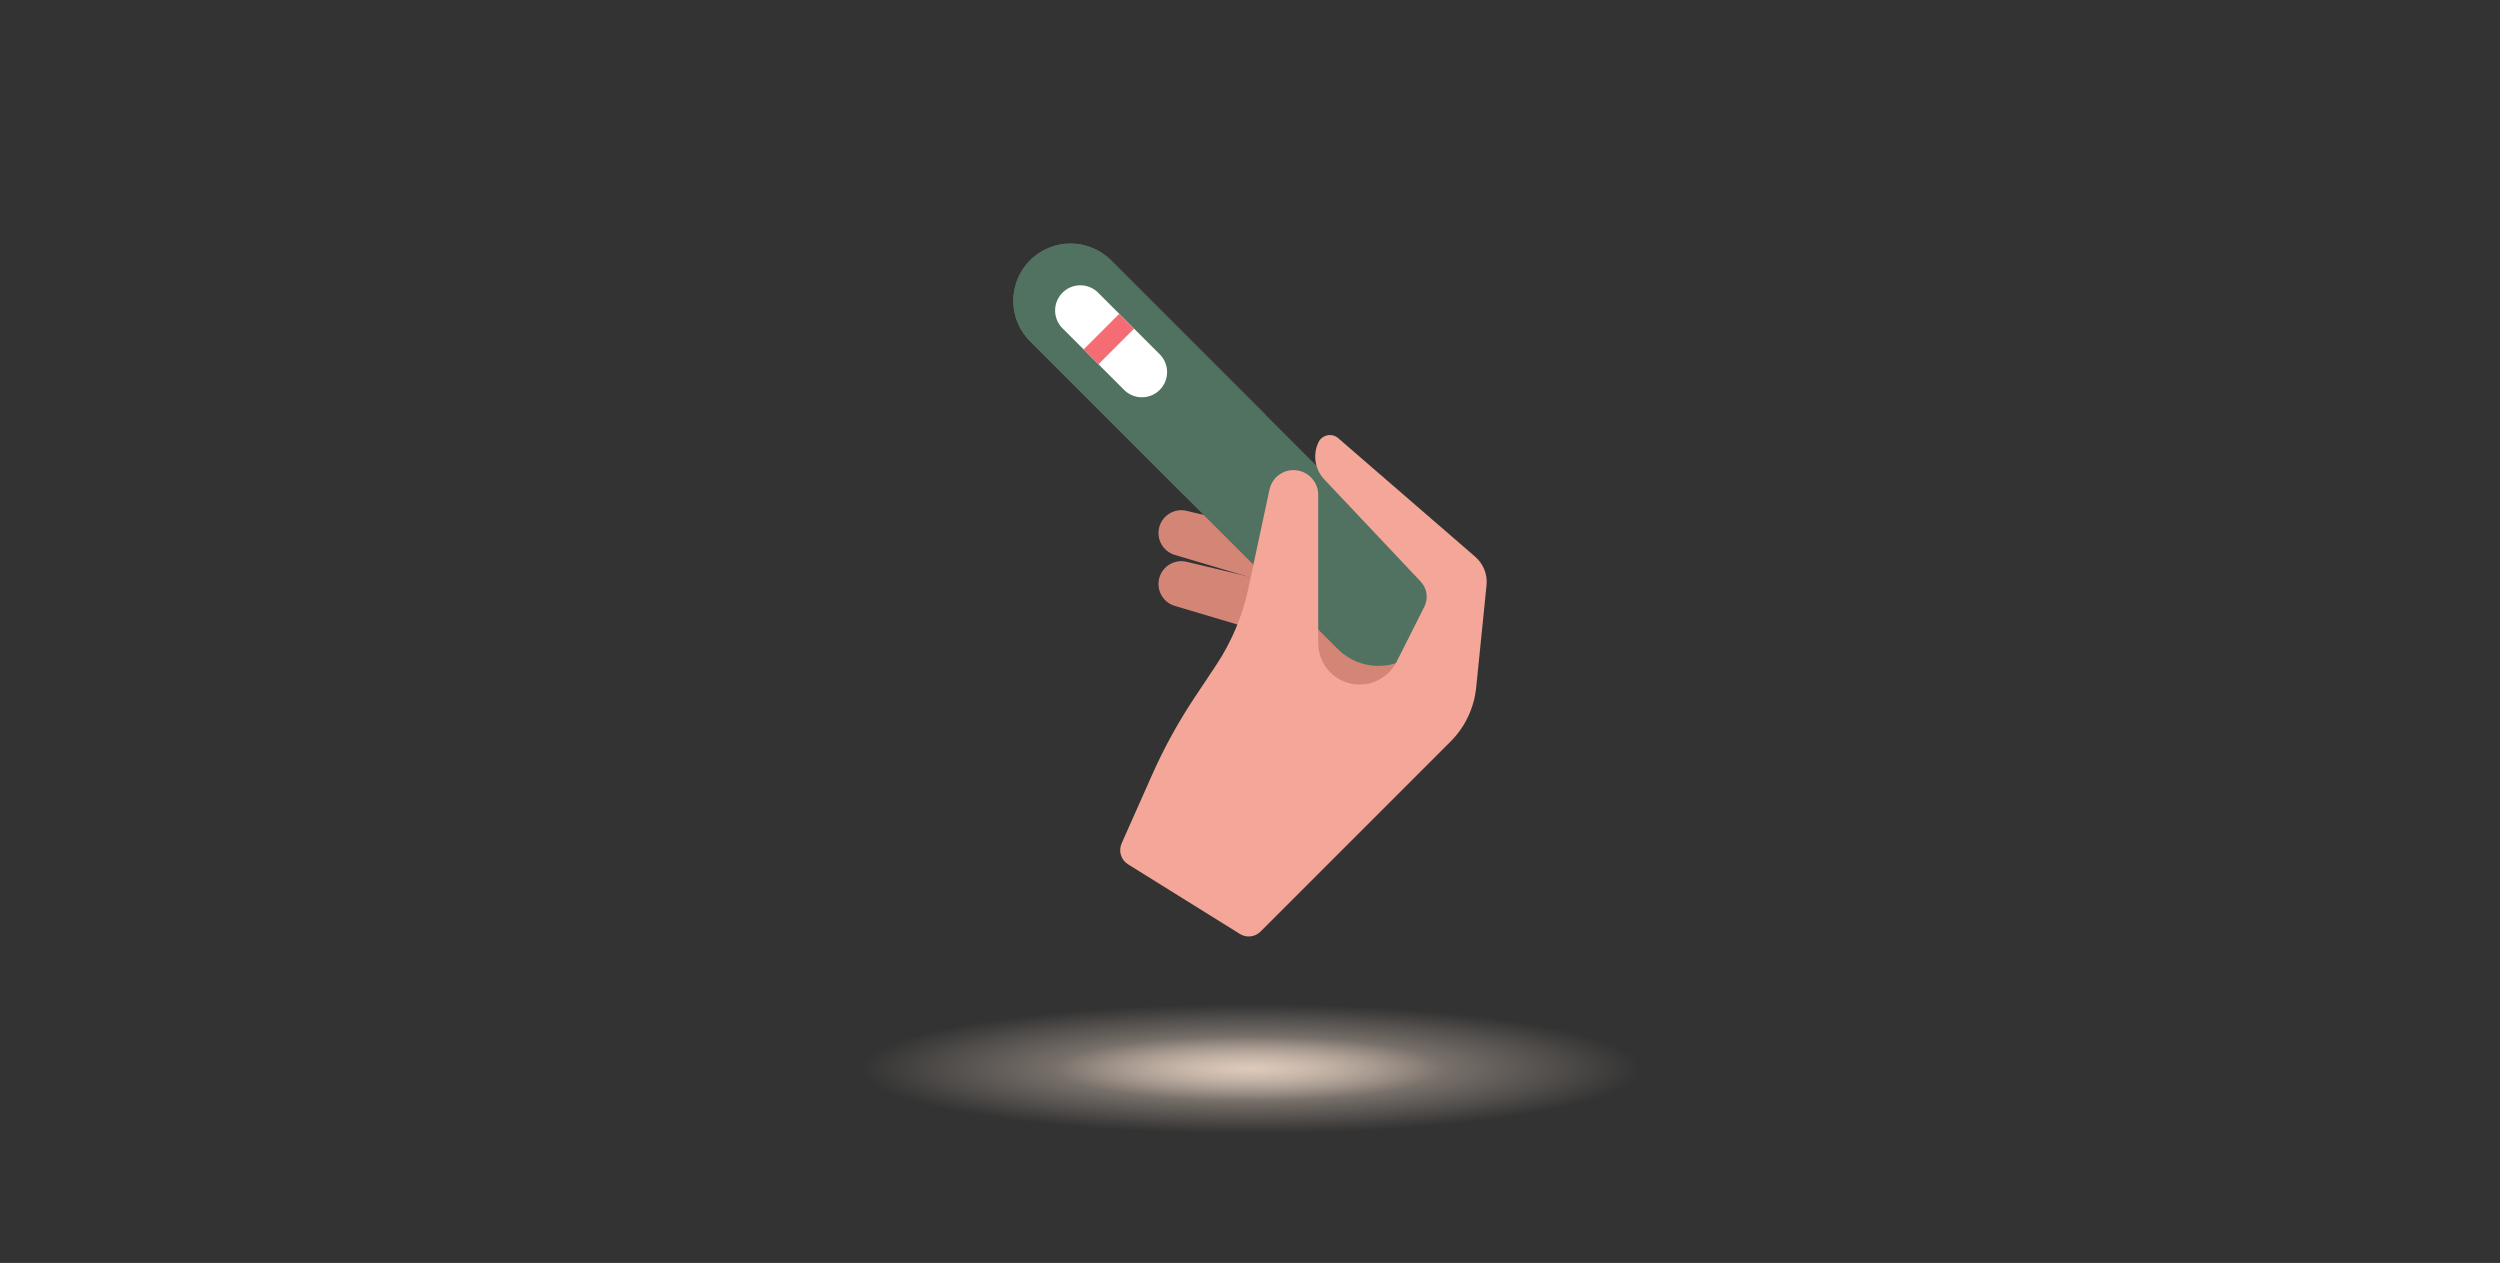
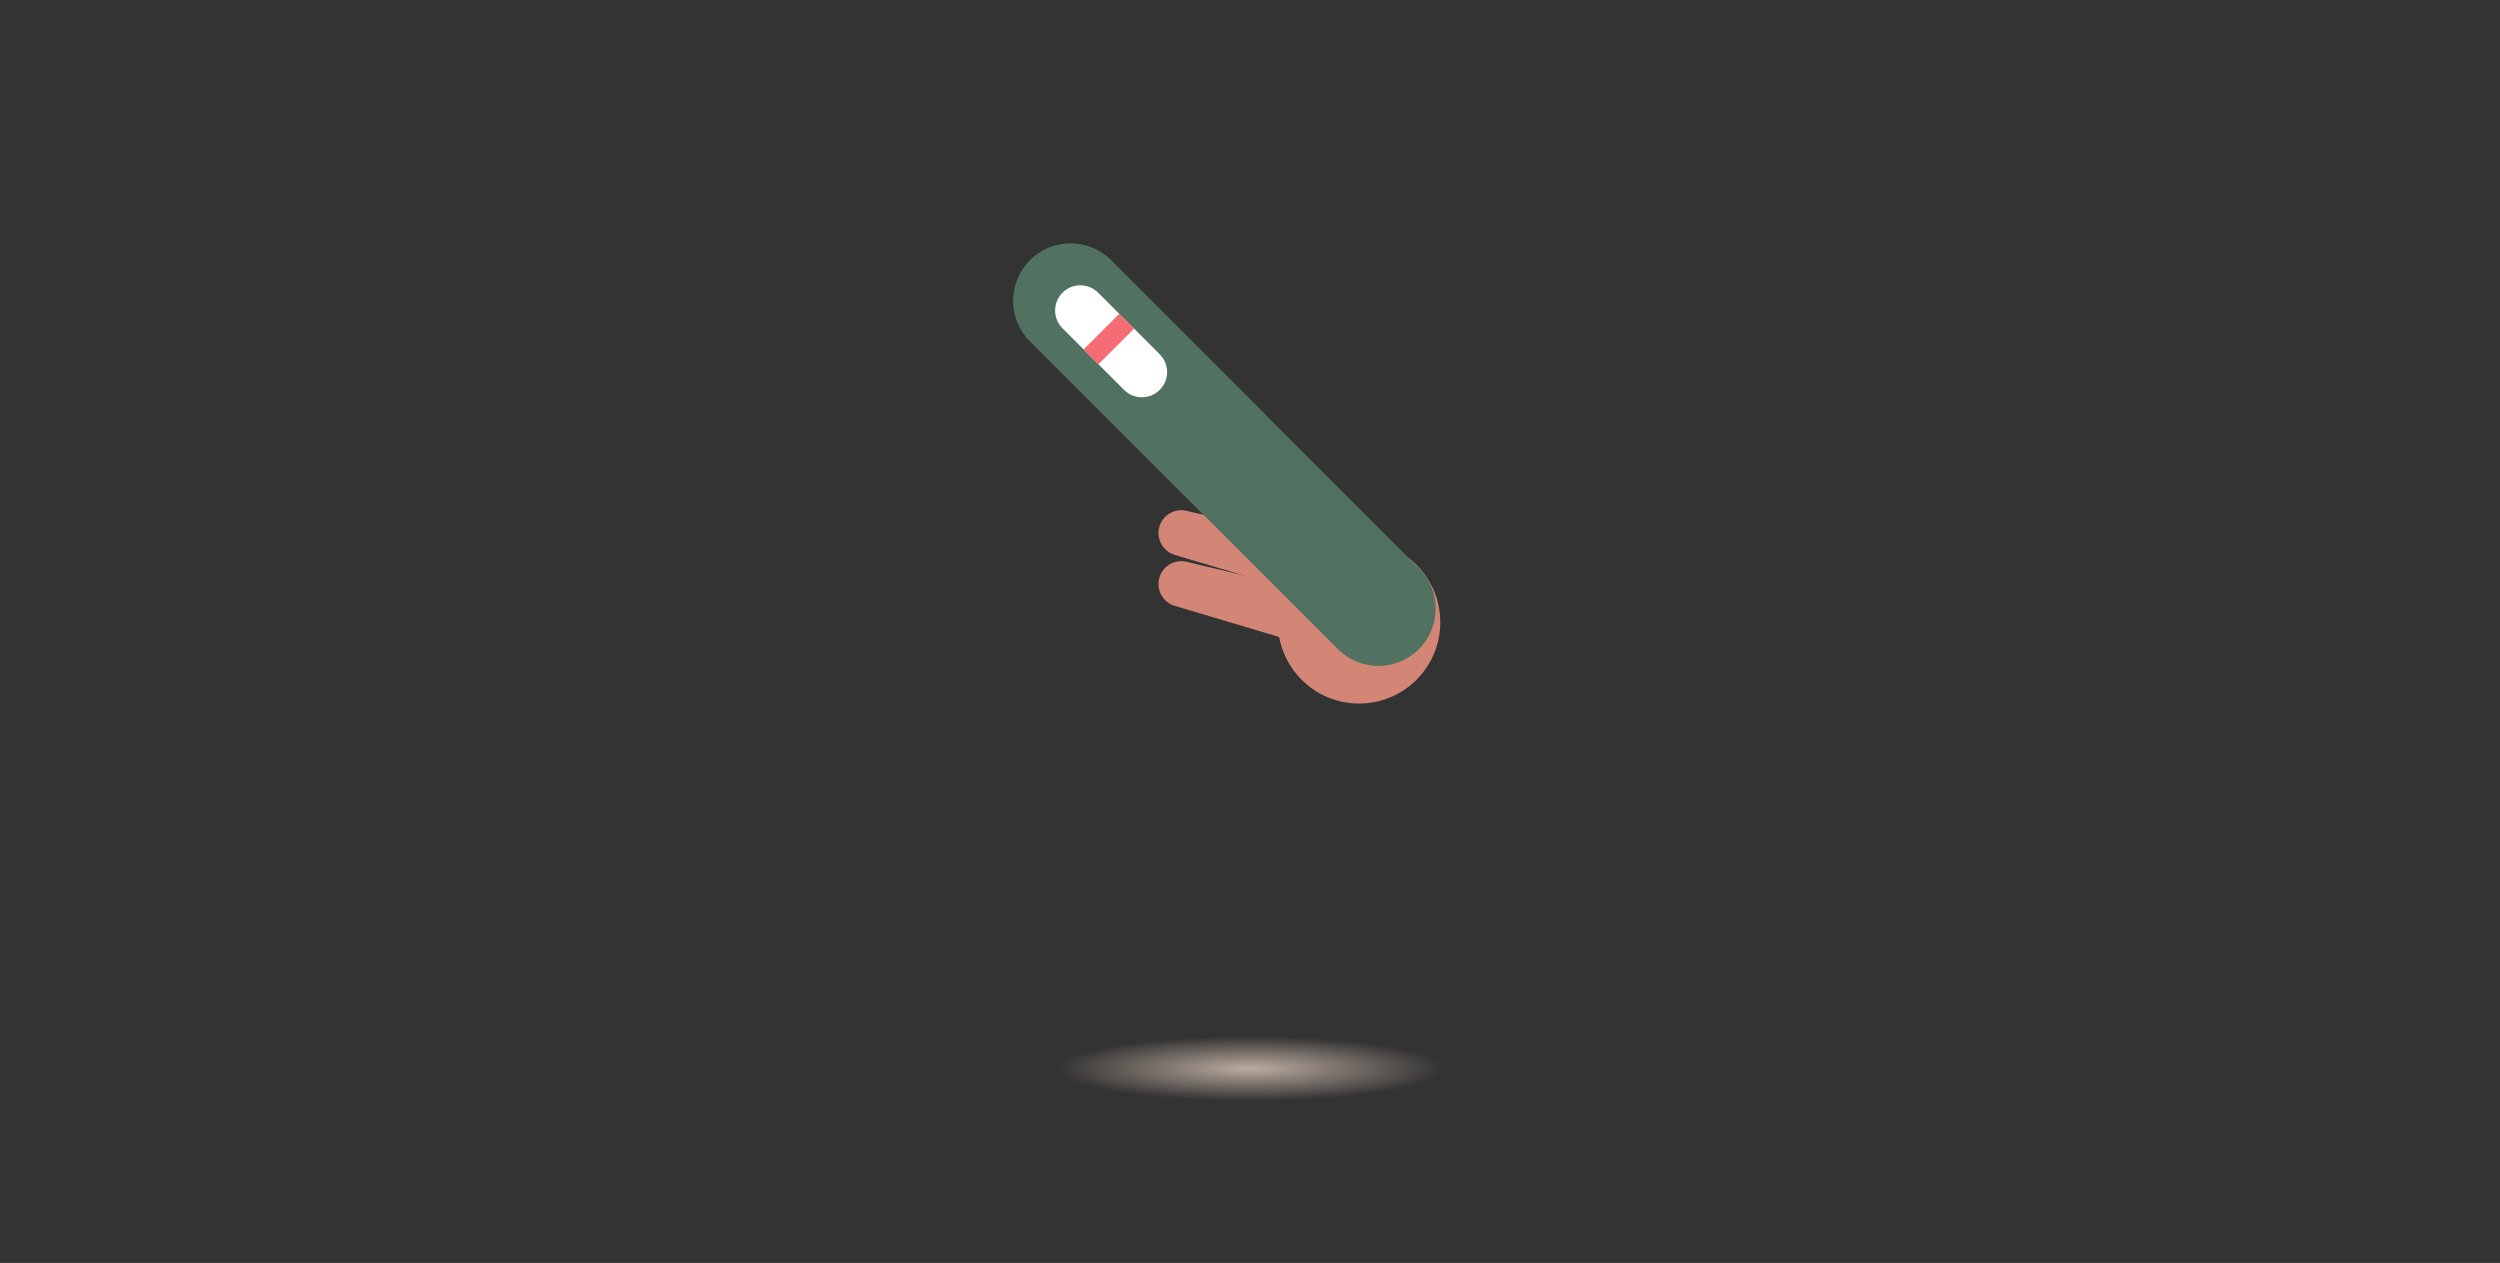
<svg xmlns="http://www.w3.org/2000/svg" xmlns:xlink="http://www.w3.org/1999/xlink" id="Assets" viewBox="0 0 386 195">
  <rect x="0" y="0" width="386" height="195" fill="#333333" stroke="none" />
  <defs>
    <style>.cls-1{fill:none;}.cls-2{fill:#f4a798;}.cls-3{fill:#f66c74;}.cls-4{fill:#fff;}.cls-5{fill:#d38576;}.cls-6{fill:#527261;}.cls-7{fill:url(#radial-gradient-2);opacity:.75;}.cls-7,.cls-8{isolation:isolate;}.cls-8{fill:url(#radial-gradient);opacity:.75;}</style>
    <radialGradient id="radial-gradient" cx="103.38" cy="-2266.38" fx="103.38" fy="-2266.38" r=".5" gradientTransform="translate(-12212.51 -45162.55) scale(120 -20)" gradientUnits="userSpaceOnUse">
      <stop offset="0" stop-color="#e9d4c4" />
      <stop offset="1" stop-color="#e9d4c4" stop-opacity="0" />
    </radialGradient>
    <radialGradient id="radial-gradient-2" cx="105.49" cy="-2397.78" fx="105.49" fy="-2397.78" gradientTransform="translate(-6136.37 -23812.76) scale(60 -10)" xlink:href="#radial-gradient" />
  </defs>
  <rect class="cls-1" width="386" height="195" />
  <g id="Group_6872">
-     <ellipse id="Ellipse_233" class="cls-8" cx="193" cy="165" rx="60" ry="10" />
    <ellipse id="Ellipse_234" class="cls-7" cx="193" cy="165" rx="30" ry="5" />
  </g>
  <circle class="cls-5" cx="209.84" cy="96.09" r="12.54" />
  <path class="cls-5" d="m207.67,93.51l-26.28-7.83c-1.83-.54-2.89-2.45-2.4-4.29h0c.49-1.84,2.36-2.96,4.22-2.52l26.68,6.36-2.22,8.27Z" />
  <path class="cls-5" d="m205.61,92.29l-21.73-16.73c-1.51-1.16-1.82-3.32-.7-4.86h0c1.12-1.54,3.27-1.91,4.84-.84l22.62,15.5-5.03,6.93Z" />
  <path class="cls-5" d="m207.67,101.38l-26.28-7.83c-1.83-.54-2.89-2.45-2.4-4.29h0c.49-1.84,2.36-2.96,4.22-2.52l26.68,6.36-2.22,8.27Z" />
  <path id="Rectangle_5303" class="cls-6" d="m159.04,40.19h0c3.45-3.45,9.05-3.45,12.51,0l47.53,47.53c3.45,3.45,3.45,9.05,0,12.51h0c-3.45,3.45-9.05,3.45-12.51,0l-47.53-47.53c-3.45-3.45-3.45-9.05,0-12.51Z" />
  <path id="Rectangle_5304" class="cls-6" d="m159.04,40.19h0c3.45-3.45,9.05-3.45,12.51,0h0l23.76,23.76h0l-12.51,12.51h0l-23.76-23.76c-3.45-3.45-3.45-9.05,0-12.51h0Z" />
  <path id="Rectangle_5305" class="cls-4" d="m164.05,45.19h0c1.52-1.52,3.98-1.52,5.5,0l9.51,9.51c1.52,1.52,1.52,3.98,0,5.5h0c-1.52,1.52-3.98,1.52-5.5,0l-9.51-9.51c-1.52-1.52-1.52-3.98,0-5.5Z" />
  <g id="Line_47">
    <rect class="cls-3" x="167.31" y="50.73" width="7.78" height="3.24" transform="translate(13.13 136.39) rotate(-45)" />
  </g>
-   <path class="cls-2" d="m206.63,67.66l21.14,18.3c1.27,1.1,1.92,2.74,1.75,4.4l-1.6,15.81c-.32,3.14-1.71,6.08-3.94,8.31l-29.36,29.36c-.84.84-2.16,1-3.18.36l-17.27-10.75c-1.09-.68-1.51-2.05-.99-3.23l4.73-10.64c1.83-4.12,4.01-8.08,6.5-11.83l3.36-5.05c2.38-3.58,4.06-7.58,4.96-11.78l3.28-15.33c.43-1.99,2.34-3.29,4.34-2.95h0c1.83.31,3.18,1.89,3.18,3.75v22.91c0,2.82,1.85,5.31,4.55,6.12h0c2.97.9,6.17-.47,7.56-3.25l4.28-8.49c.65-1.29.42-2.84-.57-3.89l-14.88-15.77c-1.45-1.54-1.81-3.8-.91-5.71h0c.55-1.18,2.08-1.51,3.07-.65Z" />
</svg>